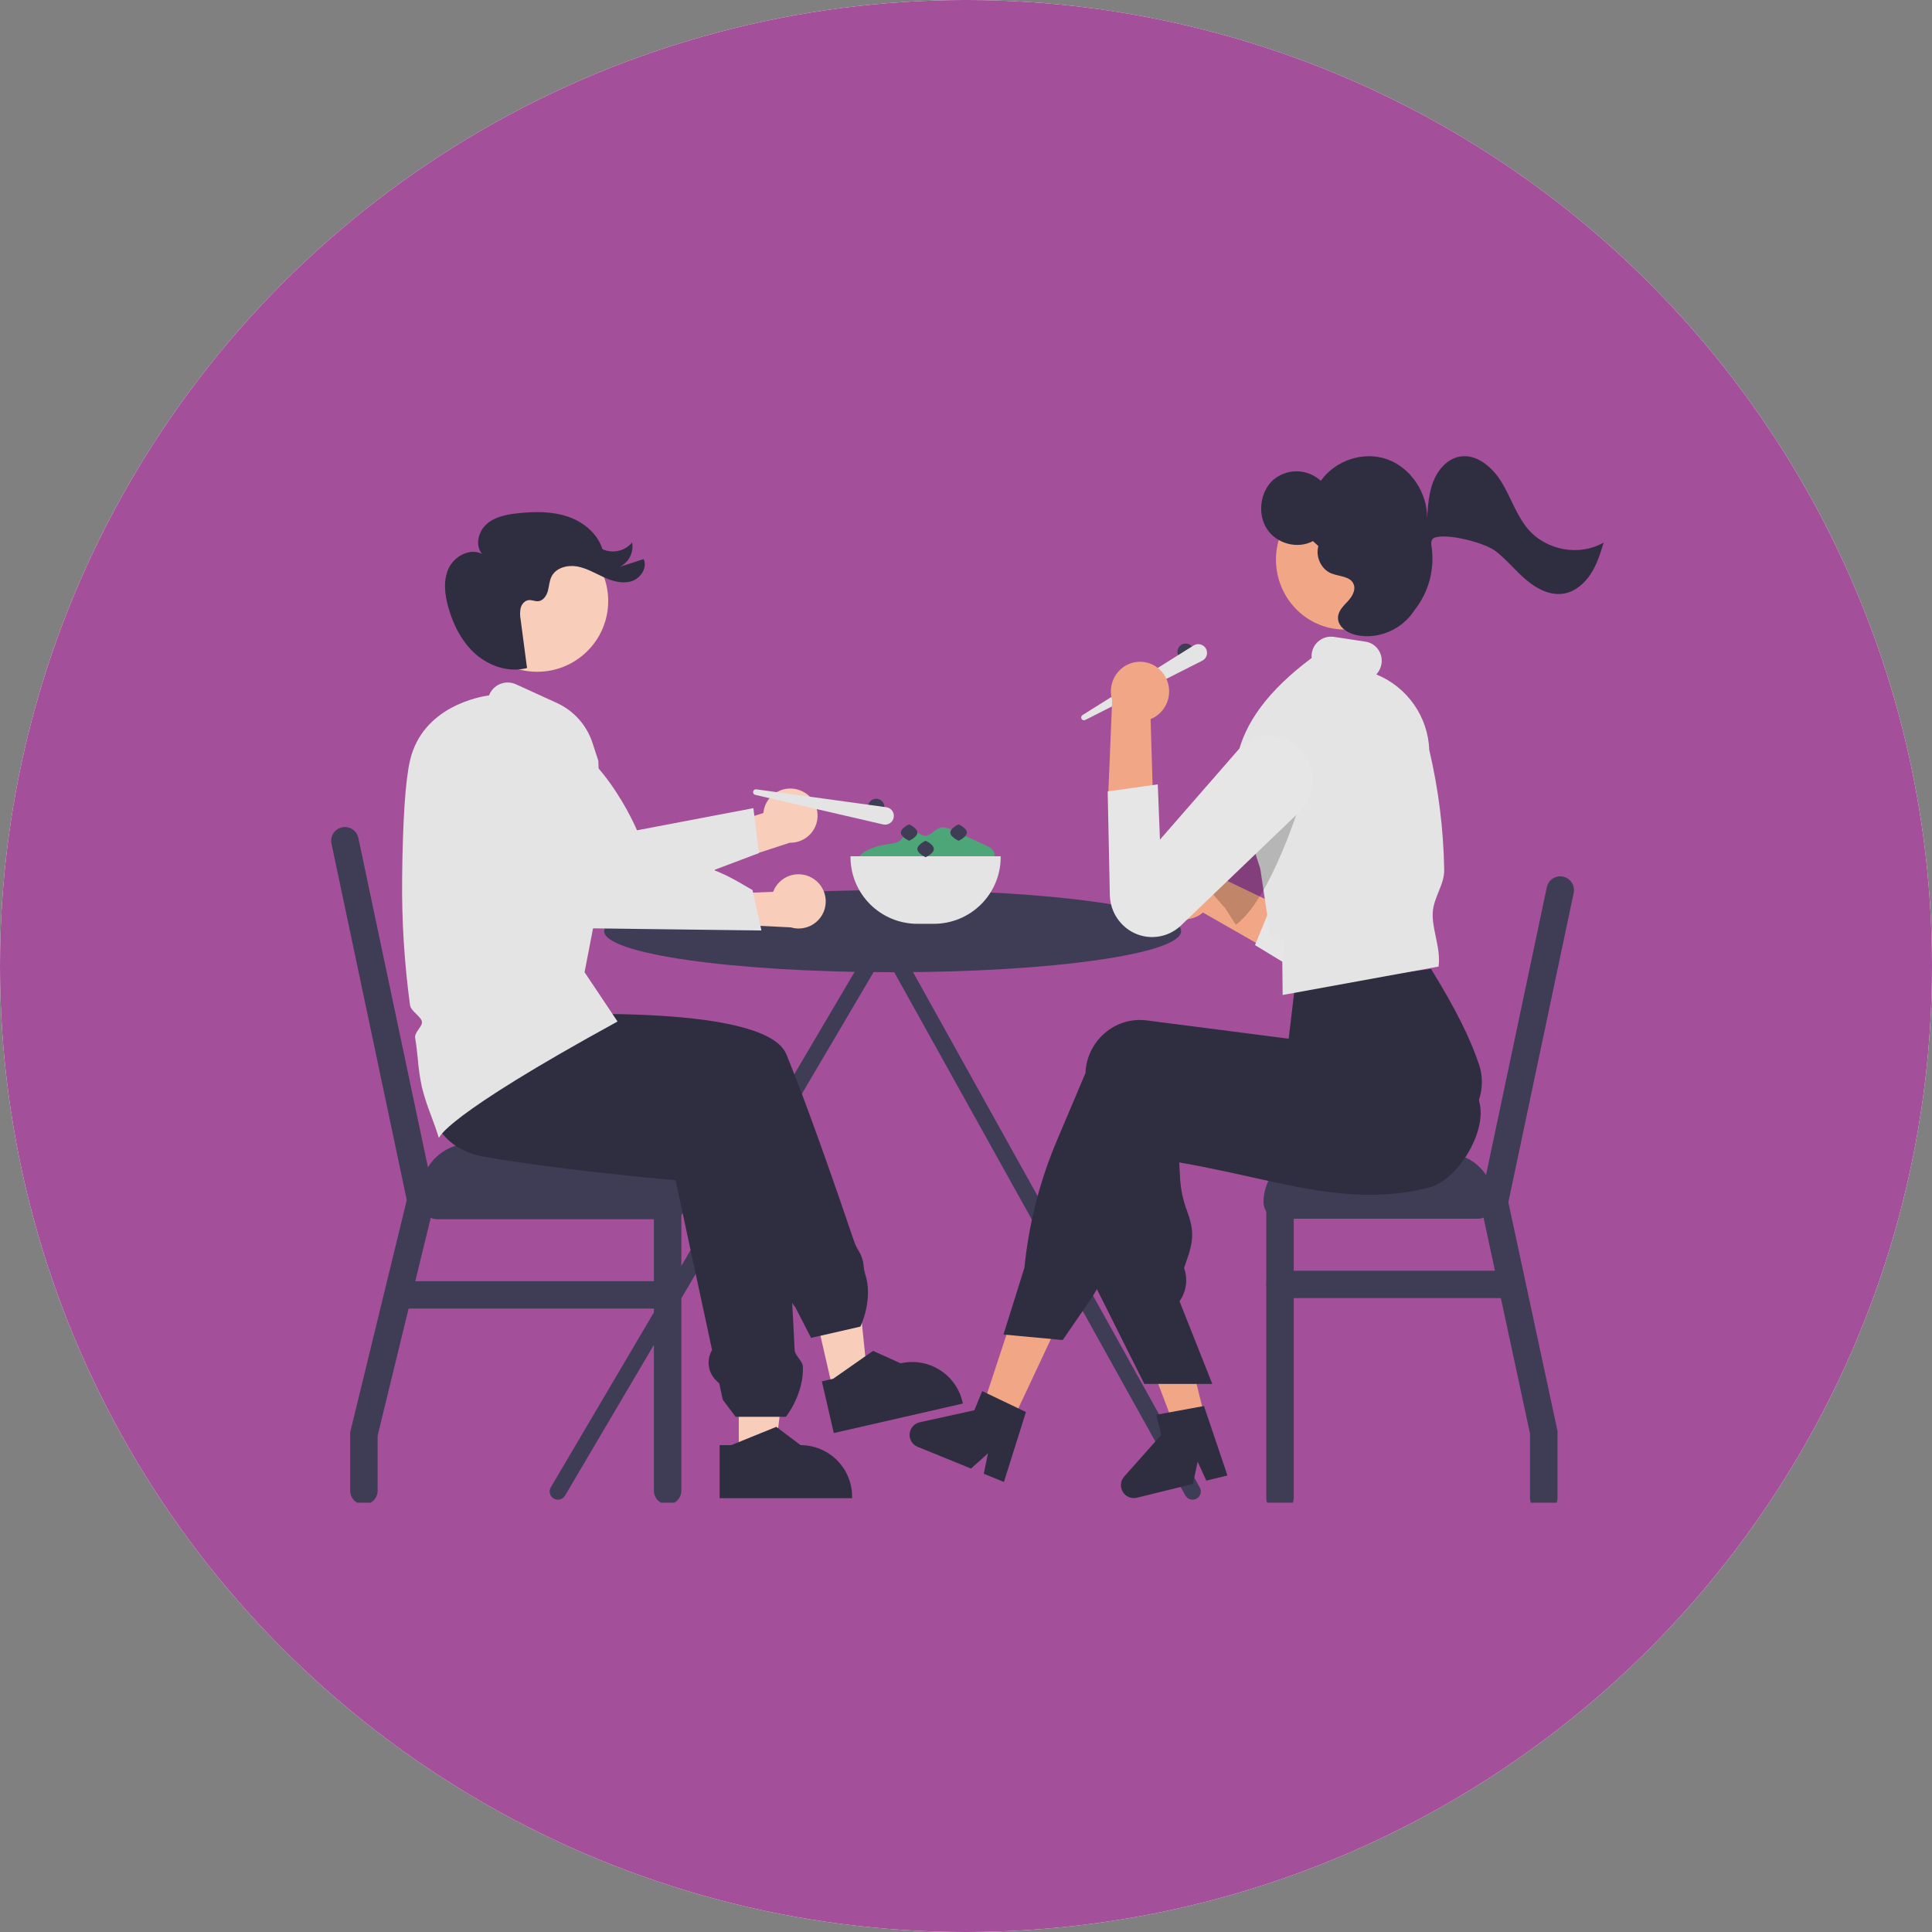
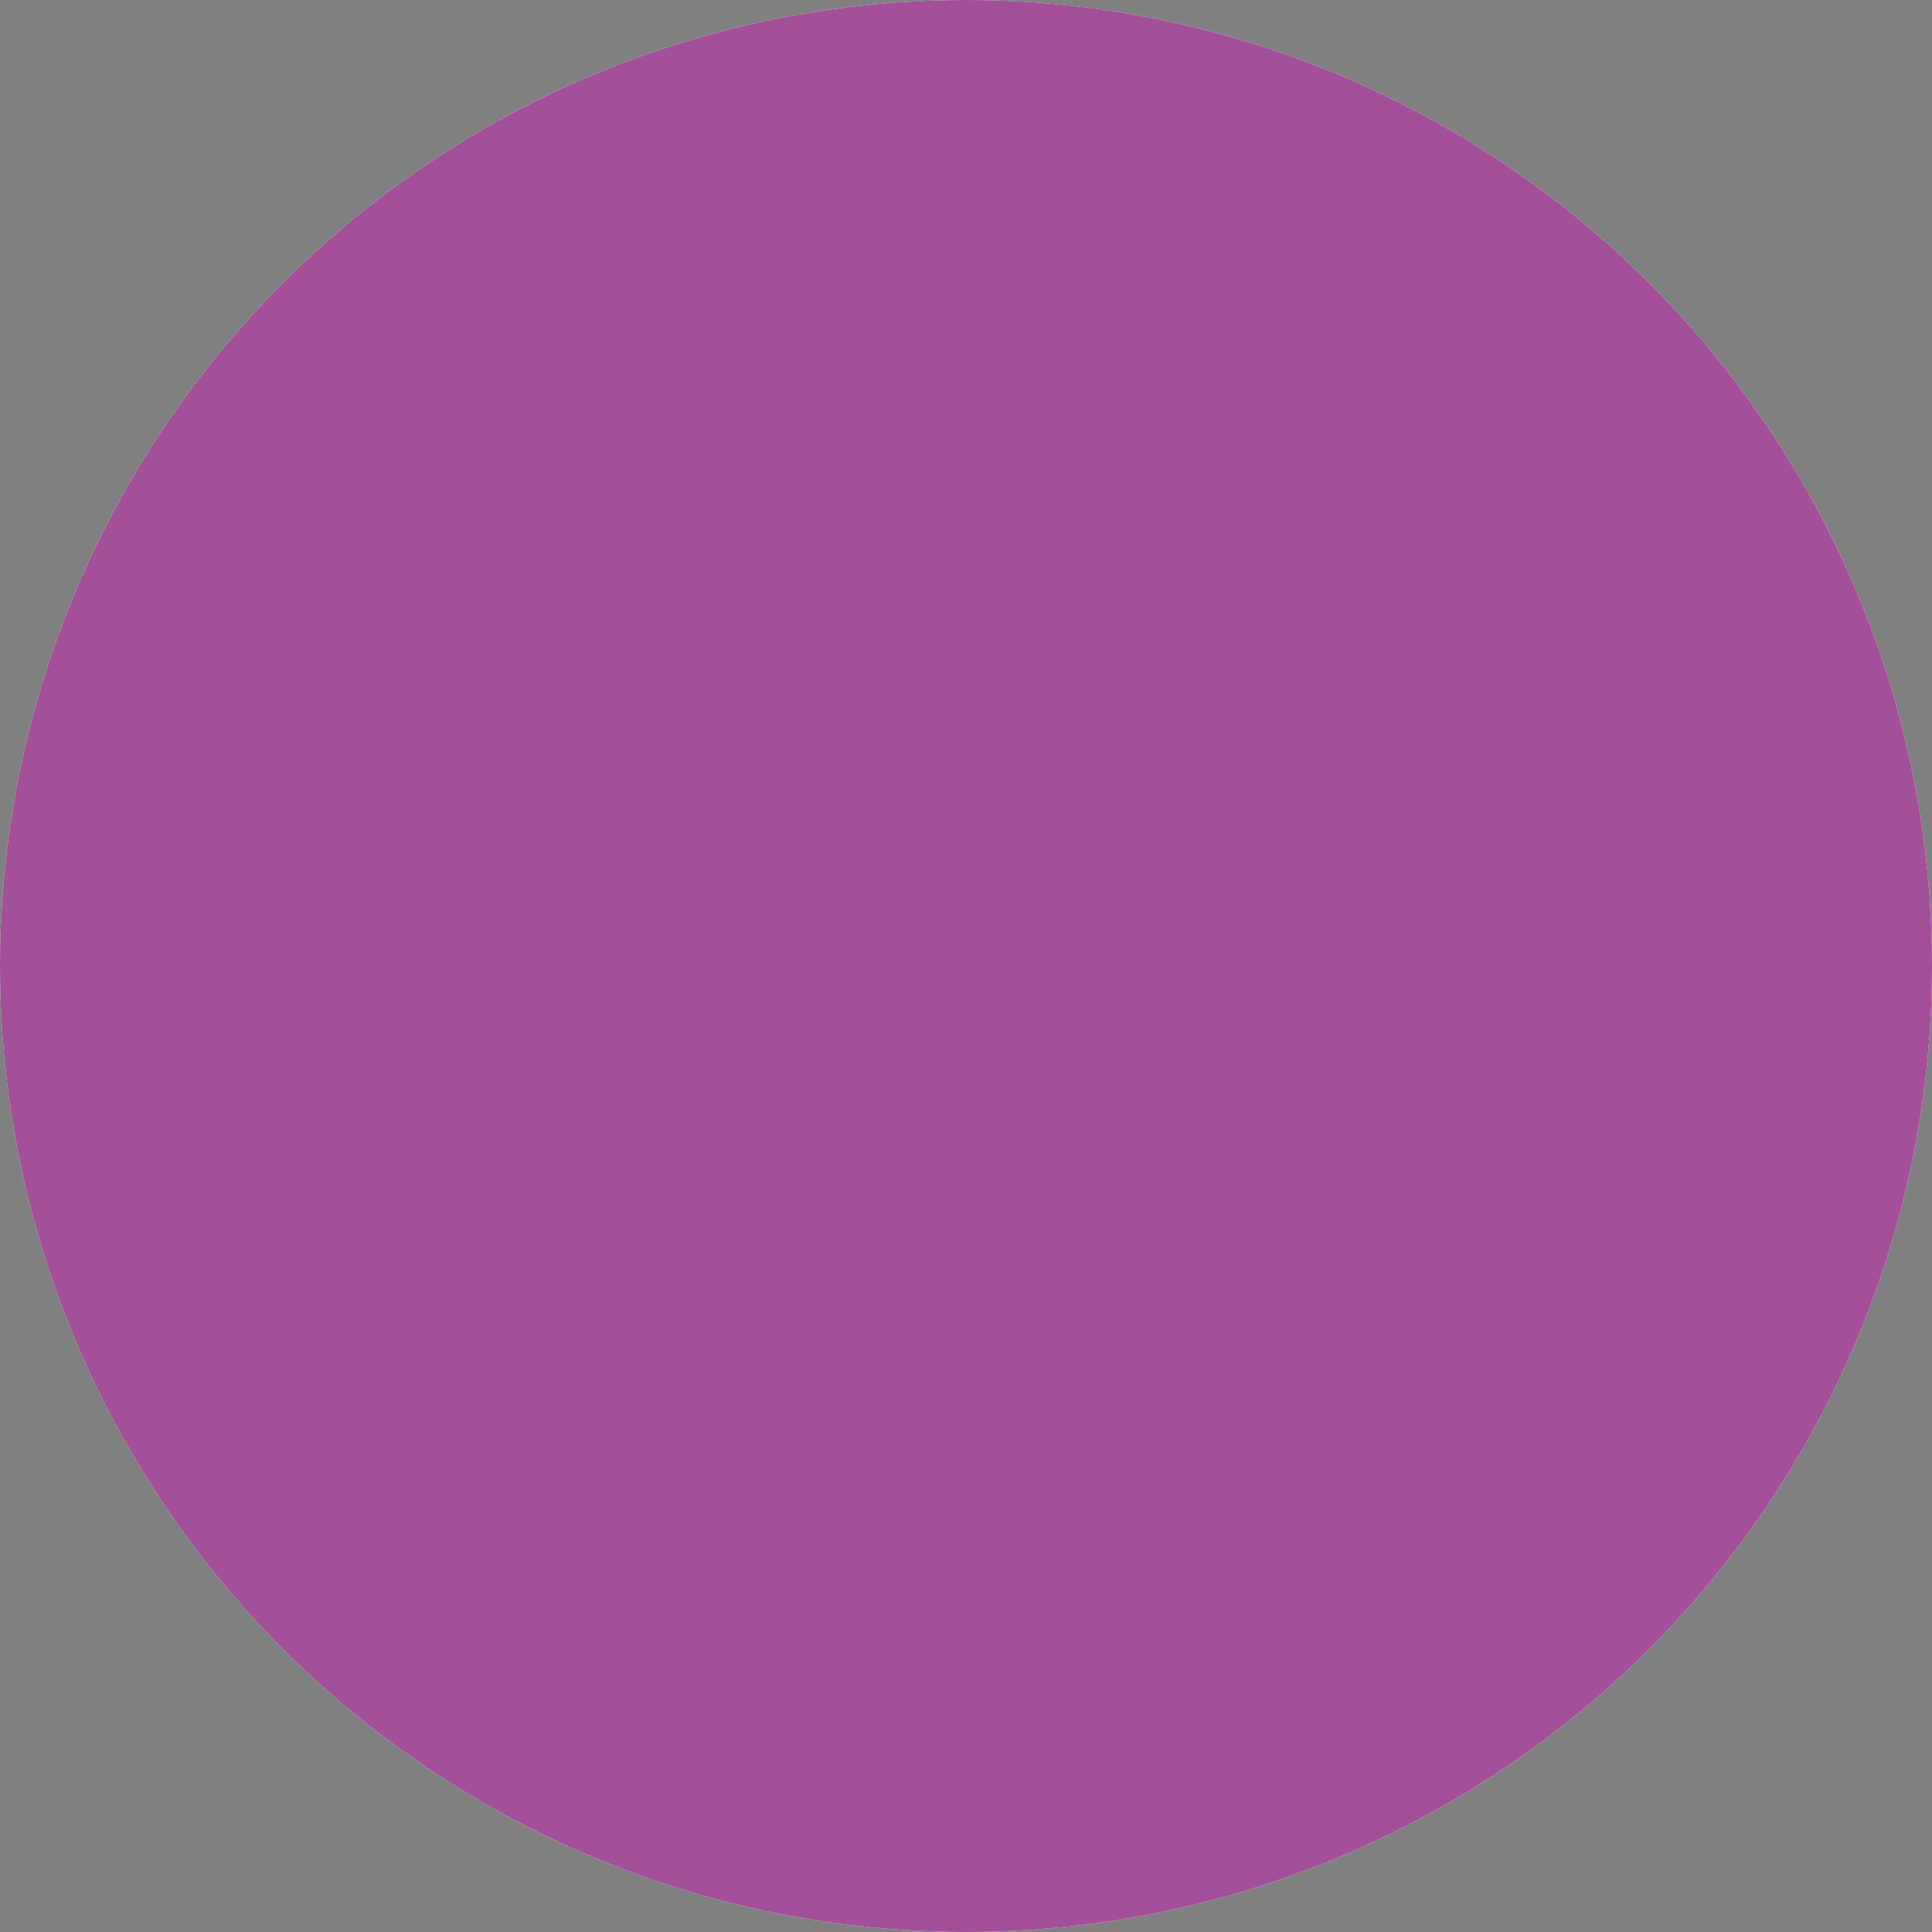
<svg xmlns="http://www.w3.org/2000/svg" width="72" height="72" viewBox="0 0 72 72" fill="none">
  <rect x="0" y="0" width="72" height="72" fill="#808080" stroke="none" />
  <circle cx="36" cy="36" r="36" fill="white" />
  <circle cx="36" cy="36" r="36" fill="#A34F9A" />
  <mask id="mask0_7924_5515" style="mask-type:alpha" maskUnits="userSpaceOnUse" x="0" y="0" width="72" height="72">
    <circle cx="36" cy="36" r="36" fill="#D9D9D9" />
  </mask>
  <g mask="url(#mask0_7924_5515)">
</g>
  <g clip-path="url(#clip0_7924_5515)">
    <path d="M44.709 55.43L33.282 34.892C33.279 34.842 33.263 34.793 33.237 34.75C33.21 34.707 33.173 34.672 33.13 34.646C33.079 34.618 33.022 34.604 32.965 34.607C32.963 34.606 32.961 34.607 32.959 34.606C32.957 34.607 32.955 34.606 32.953 34.607C32.875 34.603 32.799 34.63 32.74 34.681C32.681 34.732 32.644 34.804 32.637 34.882L20.526 55.43C20.506 55.465 20.493 55.503 20.488 55.543C20.482 55.583 20.485 55.623 20.495 55.662C20.506 55.701 20.524 55.737 20.548 55.769C20.573 55.801 20.604 55.828 20.638 55.848C20.673 55.868 20.712 55.881 20.752 55.886C20.792 55.892 20.833 55.889 20.872 55.879C20.911 55.868 20.947 55.85 20.979 55.826C21.011 55.801 21.038 55.771 21.058 55.736L32.951 35.559L44.177 55.736C44.197 55.771 44.224 55.801 44.256 55.826C44.288 55.85 44.325 55.868 44.364 55.879C44.403 55.889 44.443 55.892 44.483 55.886C44.523 55.881 44.562 55.868 44.597 55.848C44.632 55.828 44.662 55.801 44.687 55.769C44.712 55.737 44.73 55.701 44.74 55.662C44.75 55.623 44.753 55.583 44.748 55.543C44.742 55.503 44.729 55.465 44.709 55.43Z" fill="#3F3D56" />
    <path d="M31.065 51.906L32.357 51.611L31.829 46.504L29.922 46.94L31.065 51.906Z" fill="#F8CDBA" />
-     <path d="M32.064 49.439L30.226 49.859L29.638 48.714L29.605 48.674C29.344 48.355 29.2 47.957 29.194 47.546L27.666 43.517L27.542 43.458C27.445 43.412 27.359 43.346 27.29 43.265C27.221 43.183 27.17 43.088 27.141 42.985C27.112 42.883 27.105 42.775 27.121 42.67C27.137 42.564 27.175 42.463 27.233 42.374L27.071 41.947L22.507 41.956L22.503 41.954L16.898 40.387L17.487 36.89L19.063 37.879C19.583 37.845 28.482 37.301 29.304 39.288C30.036 41.059 31.091 44.083 31.847 46.309C31.884 46.409 31.931 46.505 31.987 46.596C32.104 46.777 32.173 46.985 32.187 47.199C32.196 47.293 32.214 47.385 32.24 47.475C32.555 48.412 32.076 49.414 32.071 49.424L32.064 49.439Z" fill="#2F2E41" />
    <path d="M30.629 51.479L31.049 51.383L32.535 50.343L33.567 50.807L33.567 50.807C34.064 50.693 34.585 50.781 35.017 51.051C35.449 51.321 35.755 51.75 35.869 52.245L35.883 52.306L31.073 53.406L30.629 51.479Z" fill="#2F2E41" />
    <path d="M44.187 24.596C44.357 24.596 44.494 24.459 44.494 24.29C44.494 24.121 44.357 23.984 44.187 23.984C44.017 23.984 43.88 24.121 43.88 24.29C43.88 24.459 44.017 24.596 44.187 24.596Z" fill="#3F3D56" />
    <path d="M40.341 26.649L44.482 24.055C44.519 24.032 44.561 24.016 44.605 24.009C44.649 24.002 44.693 24.004 44.736 24.015C44.779 24.026 44.819 24.045 44.855 24.072C44.89 24.099 44.919 24.132 44.941 24.171C44.963 24.209 44.977 24.251 44.981 24.295C44.986 24.339 44.982 24.383 44.97 24.426C44.957 24.468 44.936 24.507 44.907 24.541C44.879 24.575 44.844 24.602 44.804 24.622L40.445 26.831C40.421 26.844 40.393 26.846 40.367 26.838C40.341 26.831 40.319 26.813 40.305 26.79C40.292 26.766 40.288 26.738 40.295 26.712C40.301 26.686 40.318 26.663 40.341 26.649Z" fill="#E4E4E4" />
    <path d="M32.033 32.233C32.001 32.184 31.984 32.127 31.985 32.069C31.985 32.011 32.004 31.954 32.038 31.907C32.108 31.813 32.202 31.74 32.309 31.693C32.53 31.581 32.769 31.505 33.015 31.47C33.202 31.444 33.406 31.436 33.551 31.315C33.696 31.195 33.776 30.971 33.963 30.952C34.143 30.934 34.282 31.131 34.463 31.143C34.686 31.159 34.832 30.898 35.05 30.845C35.195 30.809 35.344 30.872 35.481 30.934L36.299 31.304L36.718 31.493C36.865 31.56 37.03 31.649 37.058 31.807C37.096 32.024 36.853 32.177 36.646 32.254C35.168 32.798 33.543 32.798 32.065 32.255" fill="#4DA678" />
    <path d="M33.266 36.232C39.203 36.232 44.017 35.546 44.017 34.701C44.017 33.855 39.203 33.17 33.266 33.17C27.329 33.17 22.516 33.855 22.516 34.701C22.516 35.546 27.329 36.232 33.266 36.232Z" fill="#3F3D56" />
    <path d="M55.074 44.193H47.702C47.363 44.193 47.088 44.467 47.088 44.805C47.088 45.143 47.363 45.417 47.702 45.417H55.074C55.413 45.417 55.688 45.143 55.688 44.805C55.688 44.467 55.413 44.193 55.074 44.193Z" fill="#3F3D56" />
    <path d="M58.647 33.274L56.212 44.804L56.846 47.755L58.043 53.325V55.828C58.044 55.831 58.043 55.835 58.043 55.838C58.042 55.893 58.032 55.948 58.013 56H57.05C57.031 55.948 57.021 55.893 57.02 55.838C57.02 55.835 57.019 55.831 57.02 55.828V53.432L55.933 48.377L55.713 47.356L55.288 45.379L55.165 44.806V44.805L55.286 44.231L55.38 43.788L57.645 33.065C57.658 32.999 57.685 32.937 57.723 32.882C57.761 32.826 57.809 32.779 57.866 32.742C57.922 32.705 57.985 32.68 58.051 32.668C58.117 32.655 58.185 32.656 58.251 32.67C58.317 32.684 58.379 32.71 58.435 32.748C58.49 32.786 58.538 32.834 58.575 32.89C58.611 32.946 58.637 33.009 58.649 33.075C58.661 33.141 58.661 33.209 58.647 33.274Z" fill="#3F3D56" />
    <path d="M48.214 44.805V55.828C48.215 55.831 48.214 55.835 48.214 55.838C48.213 55.893 48.203 55.948 48.184 56H47.221C47.202 55.948 47.192 55.893 47.191 55.838C47.191 55.835 47.19 55.831 47.191 55.828V44.805C47.191 44.67 47.245 44.54 47.34 44.444C47.437 44.348 47.567 44.295 47.702 44.295C47.838 44.295 47.968 44.348 48.064 44.444C48.16 44.54 48.214 44.67 48.214 44.805Z" fill="#3F3D56" />
    <path d="M48.931 42.968H53.846C54.334 42.968 54.803 43.161 55.149 43.506C55.494 43.85 55.688 44.318 55.688 44.805H47.088C47.088 44.318 47.282 43.85 47.628 43.506C47.974 43.161 48.442 42.968 48.931 42.968Z" fill="#3F3D56" />
    <path d="M56.303 48.377H47.702C47.567 48.377 47.436 48.323 47.34 48.228C47.244 48.132 47.191 48.002 47.191 47.867C47.191 47.731 47.244 47.602 47.34 47.506C47.436 47.41 47.567 47.357 47.702 47.357H56.303C56.439 47.357 56.569 47.41 56.665 47.506C56.761 47.602 56.815 47.731 56.815 47.867C56.815 48.002 56.761 48.132 56.665 48.228C56.569 48.323 56.439 48.377 56.303 48.377Z" fill="#3F3D56" />
    <path d="M16.298 45.436H24.973C25.312 45.436 25.587 45.162 25.587 44.824V44.638C25.587 44.3 25.312 44.026 24.973 44.026H16.298C15.959 44.026 15.684 44.3 15.684 44.638V44.824C15.684 45.162 15.959 45.436 16.298 45.436Z" fill="#3F3D56" />
    <path d="M16.209 44.739L16.052 45.384L15.476 47.746L15.227 48.767L14.073 53.502V55.556C14.074 55.656 14.044 55.755 13.988 55.838C13.943 55.906 13.883 55.961 13.812 56H13.311C13.24 55.961 13.18 55.906 13.136 55.838C13.079 55.755 13.049 55.656 13.05 55.556V53.379L14.332 48.119L15.159 44.723L12.353 31.437C12.34 31.372 12.339 31.304 12.351 31.238C12.364 31.172 12.389 31.11 12.425 31.053C12.462 30.997 12.51 30.949 12.565 30.911C12.621 30.873 12.683 30.847 12.749 30.833C12.815 30.819 12.883 30.818 12.949 30.831C13.015 30.843 13.078 30.869 13.134 30.905C13.19 30.942 13.239 30.989 13.277 31.044C13.314 31.1 13.341 31.162 13.355 31.228L15.948 43.505L16.067 44.071L16.206 44.731L16.209 44.739Z" fill="#3F3D56" />
    <path d="M25.392 44.731V55.556C25.392 55.656 25.362 55.755 25.306 55.838C25.262 55.906 25.201 55.961 25.131 56H24.629C24.558 55.961 24.498 55.905 24.454 55.838C24.398 55.755 24.368 55.656 24.368 55.556V44.731C24.368 44.595 24.422 44.466 24.518 44.37C24.614 44.274 24.744 44.221 24.88 44.221C25.016 44.221 25.146 44.274 25.242 44.37C25.338 44.466 25.392 44.595 25.392 44.731Z" fill="#3F3D56" />
    <path d="M25.587 44.731H15.684V44.452C15.684 44.211 15.731 43.972 15.824 43.749C15.917 43.526 16.052 43.324 16.224 43.153C16.395 42.983 16.598 42.847 16.821 42.755C17.045 42.663 17.285 42.615 17.527 42.615H23.744C24.233 42.615 24.702 42.809 25.047 43.153C25.393 43.498 25.587 43.965 25.587 44.452L25.587 44.731Z" fill="#3F3D56" />
    <path d="M24.88 48.767H14.976C14.841 48.767 14.71 48.713 14.614 48.617C14.518 48.522 14.464 48.392 14.464 48.257C14.464 48.121 14.518 47.991 14.614 47.896C14.71 47.8 14.841 47.746 14.976 47.746H24.88C25.015 47.746 25.146 47.8 25.242 47.896C25.338 47.991 25.392 48.121 25.392 48.257C25.392 48.392 25.338 48.522 25.242 48.617C25.146 48.713 25.015 48.767 24.88 48.767Z" fill="#3F3D56" />
    <path d="M37.607 53.218L36.531 52.706L38.009 48.222L39.597 48.979L37.607 53.218Z" fill="#F1A685" />
    <path d="M44.899 52.812L43.742 53.097L42.066 48.685L43.773 48.264L44.899 52.812Z" fill="#F1A685" />
    <path d="M43.167 33.732C43.321 33.981 43.566 34.16 43.85 34.23C44.133 34.301 44.434 34.259 44.687 34.112C44.738 34.081 44.786 34.047 44.831 34.008L48.233 35.954L48.085 33.956L44.877 32.415C44.703 32.24 44.475 32.128 44.23 32.096C43.984 32.064 43.735 32.114 43.522 32.239C43.399 32.312 43.292 32.41 43.207 32.525C43.123 32.641 43.062 32.772 43.029 32.911C42.996 33.05 42.991 33.194 43.015 33.336C43.039 33.477 43.09 33.611 43.167 33.732Z" fill="#F1A685" />
    <path d="M46.77 35.221L47.372 35.587L50.072 37.228C50.249 37.339 50.447 37.413 50.653 37.448C50.86 37.483 51.071 37.476 51.275 37.429C51.479 37.382 51.671 37.296 51.842 37.175C52.012 37.053 52.157 36.9 52.267 36.723C52.467 36.395 52.538 36.004 52.466 35.627L51.266 29.649C51.221 29.414 51.127 29.192 50.988 28.997C50.85 28.802 50.671 28.64 50.463 28.52C50.256 28.401 50.025 28.327 49.787 28.305C49.548 28.282 49.308 28.311 49.081 28.39C48.701 28.523 48.386 28.796 48.201 29.152C48.015 29.509 47.973 29.922 48.082 30.309L49.337 34.551L47.413 33.657L46.77 35.221Z" fill="#E6E6E6" />
    <path d="M42.646 51.576L40.794 47.874L40.795 47.866L40.977 41.077C40.98 41.017 40.985 40.956 40.992 40.896C41.024 40.624 41.111 40.361 41.246 40.122C41.381 39.884 41.563 39.674 41.78 39.506C41.989 39.344 42.227 39.225 42.482 39.155C42.737 39.086 43.003 39.067 43.265 39.102L48.559 39.785L48.743 39.036L48.777 39.024L53.849 37.17L53.879 37.218C54.543 38.295 55.007 40.448 55.134 41.082L55.136 41.091C55.138 41.104 55.14 41.113 55.141 41.115C55.402 42.197 54.323 43.989 53.248 44.258C50.984 44.834 48.959 44.385 46.614 43.865C45.773 43.679 44.905 43.486 43.947 43.32L43.976 43.881C43.999 44.313 44.089 44.739 44.243 45.144C44.414 45.642 44.548 46.036 44.263 46.857L44.126 47.254C44.197 47.451 44.222 47.661 44.197 47.87C44.173 48.078 44.101 48.278 43.986 48.453L43.958 48.495L45.179 51.575L42.646 51.576Z" fill="#2F2E41" />
    <path d="M39.604 49.939L37.396 49.734L38.178 47.241C38.34 45.613 38.746 44.018 39.385 42.511L40.452 39.99C40.454 39.934 40.459 39.878 40.466 39.822C40.498 39.55 40.584 39.287 40.72 39.049C40.855 38.81 41.037 38.601 41.254 38.433C41.462 38.27 41.701 38.151 41.956 38.081C42.211 38.012 42.477 37.994 42.739 38.028L48.025 38.71L48.255 36.783L53.329 36.107L53.352 36.144C54.239 37.583 54.802 38.709 55.124 39.688C55.14 39.738 55.155 39.789 55.167 39.84C55.43 40.929 54.774 42.033 53.704 42.302C50.978 42.994 47.7 42.975 43.391 42.241L41.305 47.189C41.105 47.661 40.859 48.113 40.568 48.536L39.604 49.939Z" fill="#2F2E41" />
    <path d="M50.109 23.461C51.522 23.461 52.666 22.295 52.666 20.855C52.666 19.416 51.522 18.249 50.109 18.249C48.697 18.249 47.552 19.416 47.552 20.855C47.552 22.295 48.697 23.461 50.109 23.461Z" fill="#F1A685" />
    <path d="M47.801 37.08L47.786 35.719L47.866 35.072L47.352 34.952L46.969 32.384L46.743 31.673C46.686 31.569 46.636 31.47 46.592 31.375C46.31 30.811 46.125 30.203 46.045 29.578C45.992 29.13 46.012 28.676 46.104 28.234C46.376 26.929 47.284 25.715 48.88 24.522C48.875 24.463 48.877 24.404 48.886 24.346C48.914 24.157 49.015 23.986 49.169 23.871C49.322 23.756 49.515 23.707 49.706 23.733L50.888 23.913C50.98 23.926 51.069 23.958 51.148 24.006C51.228 24.055 51.297 24.118 51.352 24.193C51.409 24.271 51.45 24.36 51.473 24.453C51.496 24.547 51.5 24.645 51.484 24.74C51.461 24.887 51.394 25.025 51.292 25.134C51.857 25.364 52.344 25.753 52.694 26.253C53.044 26.753 53.243 27.342 53.265 27.951C53.61 29.414 53.796 30.909 53.821 32.411C53.827 32.706 53.716 32.978 53.609 33.241C53.511 33.484 53.409 33.736 53.394 34.01C53.378 34.288 53.44 34.588 53.506 34.906C53.582 35.27 53.66 35.646 53.614 35.996L53.611 36.021L47.801 37.08Z" fill="#E4E4E4" />
    <path opacity="0.2" d="M44.437 31.996C44.675 32.576 45.009 33.112 45.425 33.582C45.496 33.666 45.572 33.75 45.651 33.834L46.055 34.466C47.546 33.352 48.755 28.965 48.755 28.965L47.072 28.638L44.437 31.996Z" fill="black" />
-     <path d="M43.418 25.203C43.566 25.455 43.608 25.755 43.538 26.038C43.467 26.322 43.288 26.566 43.039 26.72C42.988 26.75 42.934 26.776 42.879 26.798L42.998 30.706L41.3 29.641L41.447 26.093C41.375 25.857 41.383 25.604 41.471 25.372C41.558 25.142 41.719 24.946 41.93 24.816C42.053 24.742 42.189 24.694 42.331 24.673C42.473 24.652 42.617 24.66 42.756 24.696C42.895 24.732 43.025 24.796 43.139 24.883C43.252 24.97 43.347 25.079 43.418 25.203Z" fill="#F1A685" />
    <path d="M43.147 29.231L41.28 29.495L41.36 33.349C41.365 33.624 41.44 33.894 41.578 34.132C41.717 34.369 41.914 34.568 42.151 34.709C42.441 34.878 42.778 34.95 43.112 34.912C43.446 34.874 43.758 34.729 44.002 34.499L48.41 30.273C48.72 29.979 48.906 29.579 48.929 29.153C48.952 28.728 48.81 28.31 48.533 27.985C48.396 27.823 48.228 27.691 48.039 27.595C47.849 27.5 47.643 27.443 47.431 27.428C47.219 27.414 47.007 27.442 46.806 27.511C46.605 27.58 46.42 27.689 46.263 27.83C46.219 27.869 46.178 27.91 46.139 27.953L43.228 31.291L43.147 29.231Z" fill="#E6E6E6" />
-     <path d="M27.532 54.37L28.857 54.37L29.488 49.274L27.532 49.274L27.532 54.37Z" fill="#F8CDBA" />
+     <path d="M27.532 54.37L28.857 54.37L29.488 49.274L27.532 49.274Z" fill="#F8CDBA" />
    <path d="M20.021 25.035C21.481 25.035 22.666 23.855 22.666 22.399C22.666 20.942 21.481 19.762 20.021 19.762C18.56 19.762 17.376 20.942 17.376 22.399C17.376 23.855 18.56 25.035 20.021 25.035Z" fill="#F8CDBA" />
    <path d="M29.29 52.8H27.413L26.935 52.161L26.805 51.558L26.694 51.451C26.543 51.306 26.445 51.115 26.416 50.908C26.388 50.701 26.43 50.49 26.537 50.31L25.177 43.985C24.821 43.954 20.804 43.596 18.011 43.103C17.297 42.977 16.739 42.631 16.353 42.074C15.405 40.706 15.811 38.492 15.815 38.469L15.82 38.445L15.845 38.442L22.367 37.712L22.376 37.716C22.593 37.818 27.687 40.229 28.519 41.059C28.895 41.434 29.734 43.66 29.921 46.027C29.955 46.451 29.834 46.883 29.717 47.3C29.607 47.691 29.494 48.095 29.517 48.477C29.551 49.067 29.584 49.685 29.614 50.315C29.619 50.415 29.694 50.519 29.768 50.619C29.844 50.724 29.917 50.824 29.921 50.927C29.966 51.933 29.306 52.779 29.3 52.787L29.29 52.8Z" fill="#2F2E41" />
    <path d="M29.717 29.421C29.575 29.382 29.426 29.375 29.281 29.4C29.136 29.425 28.998 29.481 28.877 29.565C28.756 29.648 28.654 29.758 28.58 29.885C28.506 30.012 28.461 30.153 28.448 30.299L26.25 30.984L26.342 32.417L29.432 31.406C29.68 31.412 29.921 31.327 30.11 31.168C30.3 31.008 30.424 30.785 30.459 30.54C30.494 30.295 30.438 30.046 30.301 29.84C30.164 29.634 29.956 29.485 29.717 29.421Z" fill="#F8CDBA" />
    <path d="M28.283 31.792L26.641 32.412L26.599 32.493C26.498 32.688 26.324 32.834 26.114 32.901C25.905 32.968 25.678 32.949 25.483 32.849L21.791 34.242C21.791 34.242 20.142 32.597 18.968 31.129L19.369 28.676C19.461 28.107 19.658 27.56 19.949 27.062C22.357 27.588 23.738 30.943 23.738 30.943L28.077 30.117L28.283 31.792Z" fill="#E4E4E4" />
    <path d="M19.645 24.894C18.983 25.073 18.253 24.836 17.736 24.386C17.219 23.936 16.896 23.299 16.71 22.641C16.573 22.159 16.509 21.625 16.724 21.172C16.939 20.72 17.518 20.414 17.965 20.643C17.69 20.323 17.828 19.793 18.149 19.519C18.471 19.245 18.914 19.167 19.335 19.124C19.946 19.061 20.577 19.055 21.159 19.252C21.741 19.449 22.269 19.881 22.451 20.466C22.637 20.552 22.846 20.574 23.046 20.529C23.246 20.484 23.426 20.374 23.556 20.217C23.59 20.398 23.563 20.585 23.479 20.749C23.396 20.913 23.26 21.045 23.094 21.125L23.985 20.837C24.138 21.16 23.87 21.56 23.526 21.664C23.183 21.767 22.812 21.654 22.486 21.504C22.16 21.355 21.845 21.166 21.491 21.107C21.137 21.049 20.721 21.162 20.557 21.48C20.471 21.647 20.467 21.842 20.417 22.023C20.367 22.204 20.241 22.391 20.054 22.406C19.936 22.415 19.82 22.352 19.702 22.365C19.555 22.381 19.443 22.513 19.404 22.655C19.375 22.799 19.375 22.947 19.403 23.092L19.63 24.816" fill="#2F2E41" />
    <path d="M16.368 42.389C16.368 42.389 16.367 42.389 16.367 42.389L16.346 42.385L16.34 42.365C16.264 42.11 16.167 41.849 16.073 41.597C15.935 41.247 15.819 40.89 15.725 40.526C15.651 40.178 15.599 39.826 15.571 39.472C15.545 39.215 15.518 38.949 15.472 38.687C15.451 38.571 15.529 38.461 15.603 38.354C15.673 38.255 15.738 38.162 15.724 38.074C15.71 37.984 15.61 37.885 15.513 37.789C15.406 37.684 15.296 37.575 15.281 37.461C15.069 35.901 14.97 34.329 14.986 32.755C15.008 30.578 15.106 29.093 15.279 28.344C15.744 26.328 17.89 25.96 18.226 25.914C18.262 25.819 18.317 25.733 18.387 25.66C18.458 25.587 18.543 25.529 18.637 25.491C18.732 25.452 18.833 25.433 18.934 25.435C19.036 25.437 19.137 25.46 19.229 25.502L20.754 26.198C21.063 26.34 21.34 26.543 21.567 26.796C21.794 27.049 21.967 27.345 22.074 27.667L22.3 28.356L22.414 32.977L21.785 36.232L23.014 38.069C16.466 41.653 16.389 42.389 16.368 42.389Z" fill="#E4E4E4" />
    <path d="M26.819 53.856L27.25 53.856L28.932 53.174L29.833 53.856H29.834C30.343 53.856 30.832 54.058 31.192 54.417C31.552 54.776 31.755 55.263 31.755 55.771V55.833L26.819 55.834L26.819 53.856Z" fill="#2F2E41" />
    <path d="M30.267 32.719C30.14 32.645 29.998 32.599 29.852 32.585C29.705 32.572 29.557 32.59 29.418 32.639C29.28 32.689 29.153 32.768 29.049 32.871C28.944 32.974 28.863 33.099 28.812 33.237L26.511 33.326L26.201 34.395L29.472 34.561C29.71 34.632 29.965 34.612 30.19 34.508C30.414 34.403 30.593 34.219 30.691 33.992C30.788 33.765 30.799 33.51 30.721 33.275C30.643 33.041 30.482 32.843 30.267 32.719Z" fill="#F8CDBA" />
    <path d="M28.377 34.676L26.014 34.647L25.715 34.643L20.907 34.583C20.907 34.583 19.601 33.341 18.464 32.063L18.624 30.914C18.779 29.786 19.34 28.753 20.203 28.007C21.831 29.092 22.775 31.239 22.775 31.239L24.358 31.945C25.473 31.995 26.559 32.312 27.524 32.869L28.044 33.17L28.377 34.676Z" fill="#E4E4E4" />
    <path d="M45.743 54.986L44.957 55.179L44.633 54.474L44.457 55.302L42.372 55.815C42.272 55.84 42.166 55.832 42.071 55.793C41.976 55.754 41.896 55.685 41.843 55.597C41.789 55.509 41.766 55.407 41.775 55.305C41.784 55.202 41.826 55.106 41.894 55.029L43.276 53.473L43.091 52.724L44.868 52.398L45.743 54.986Z" fill="#2F2E41" />
    <path d="M37.413 55.228L36.663 54.923L36.818 54.162L36.187 54.729L34.198 53.919C34.102 53.881 34.022 53.812 33.968 53.725C33.915 53.637 33.89 53.535 33.899 53.433C33.908 53.33 33.949 53.234 34.017 53.157C34.085 53.079 34.176 53.026 34.276 53.004L36.312 52.556L36.605 51.843L38.234 52.622L37.413 55.228Z" fill="#2F2E41" />
    <path d="M34.802 34.428H34.188C33.527 34.428 32.894 34.166 32.427 33.7C31.96 33.235 31.697 32.603 31.696 31.945V31.911H37.293V31.945C37.292 32.603 37.03 33.235 36.563 33.7C36.096 34.166 35.462 34.428 34.802 34.428Z" fill="#E4E4E4" />
    <path d="M34.188 31.026C34.188 31.195 33.88 31.332 33.88 31.332C33.88 31.332 33.573 31.195 33.573 31.026C33.573 30.857 33.88 30.72 33.88 30.72C33.88 30.72 34.188 30.857 34.188 31.026Z" fill="#3F3D56" />
    <path d="M36.031 31.026C36.031 31.195 35.723 31.332 35.723 31.332C35.723 31.332 35.416 31.195 35.416 31.026C35.416 30.857 35.723 30.72 35.723 30.72C35.723 30.72 36.031 30.857 36.031 31.026Z" fill="#3F3D56" />
    <path d="M34.802 31.639C34.802 31.808 34.495 31.945 34.495 31.945C34.495 31.945 34.188 31.808 34.188 31.639C34.188 31.47 34.495 31.332 34.495 31.332C34.495 31.332 34.802 31.47 34.802 31.639Z" fill="#3F3D56" />
    <path d="M32.652 30.38C32.821 30.38 32.959 30.243 32.959 30.074C32.959 29.905 32.821 29.768 32.652 29.768C32.482 29.768 32.345 29.905 32.345 30.074C32.345 30.243 32.482 30.38 32.652 30.38Z" fill="#3F3D56" />
    <path d="M28.185 29.416L33.029 30.083C33.073 30.089 33.115 30.104 33.153 30.126C33.191 30.149 33.224 30.179 33.25 30.215C33.276 30.25 33.294 30.291 33.304 30.334C33.313 30.377 33.314 30.422 33.306 30.465C33.298 30.509 33.281 30.55 33.257 30.587C33.232 30.623 33.201 30.655 33.164 30.679C33.127 30.703 33.085 30.719 33.042 30.727C32.998 30.735 32.953 30.734 32.91 30.724L28.146 29.622C28.12 29.616 28.097 29.6 28.082 29.578C28.067 29.555 28.061 29.527 28.066 29.501C28.071 29.474 28.086 29.45 28.108 29.435C28.13 29.419 28.158 29.412 28.185 29.416Z" fill="#E4E4E4" />
    <path d="M56.952 19.725C56.518 19.22 56.311 18.549 55.964 17.975C55.616 17.401 55.011 16.888 54.372 17.021C53.932 17.113 53.592 17.501 53.419 17.933C53.247 18.365 53.215 18.841 53.184 19.308C53.195 18.349 52.561 17.419 51.688 17.113C50.816 16.807 49.771 17.148 49.222 17.919C48.983 17.698 48.67 17.572 48.344 17.565C48.018 17.558 47.7 17.671 47.452 17.882C46.961 18.319 46.852 19.151 47.213 19.709C47.574 20.266 48.356 20.474 48.929 20.165L49.132 20.351C49.018 20.748 49.239 21.218 49.611 21.368C49.913 21.49 50.339 21.469 50.451 21.785C50.53 22.006 50.383 22.241 50.226 22.41C50.069 22.58 49.883 22.755 49.864 22.989C49.836 23.343 50.203 23.591 50.536 23.665C51.34 23.845 52.232 23.474 52.695 22.767C52.704 22.753 52.714 22.74 52.724 22.726C52.984 22.395 53.174 22.014 53.281 21.607C53.388 21.2 53.411 20.776 53.349 20.36C53.322 20.197 53.349 20.075 53.462 20.036C53.95 19.869 55.319 20.22 55.734 20.537C56.148 20.855 56.48 21.275 56.879 21.613C57.278 21.951 57.787 22.211 58.293 22.119C58.699 22.046 59.044 21.752 59.277 21.398C59.509 21.043 59.643 20.63 59.762 20.22C58.865 20.737 57.637 20.52 56.952 19.725Z" fill="#2F2E41" />
  </g>
  <defs>
    <clipPath id="clip0_7924_5515">
-       <rect width="61" height="51" fill="white" transform="translate(5 5)" />
-     </clipPath>
+       </clipPath>
  </defs>
</svg>